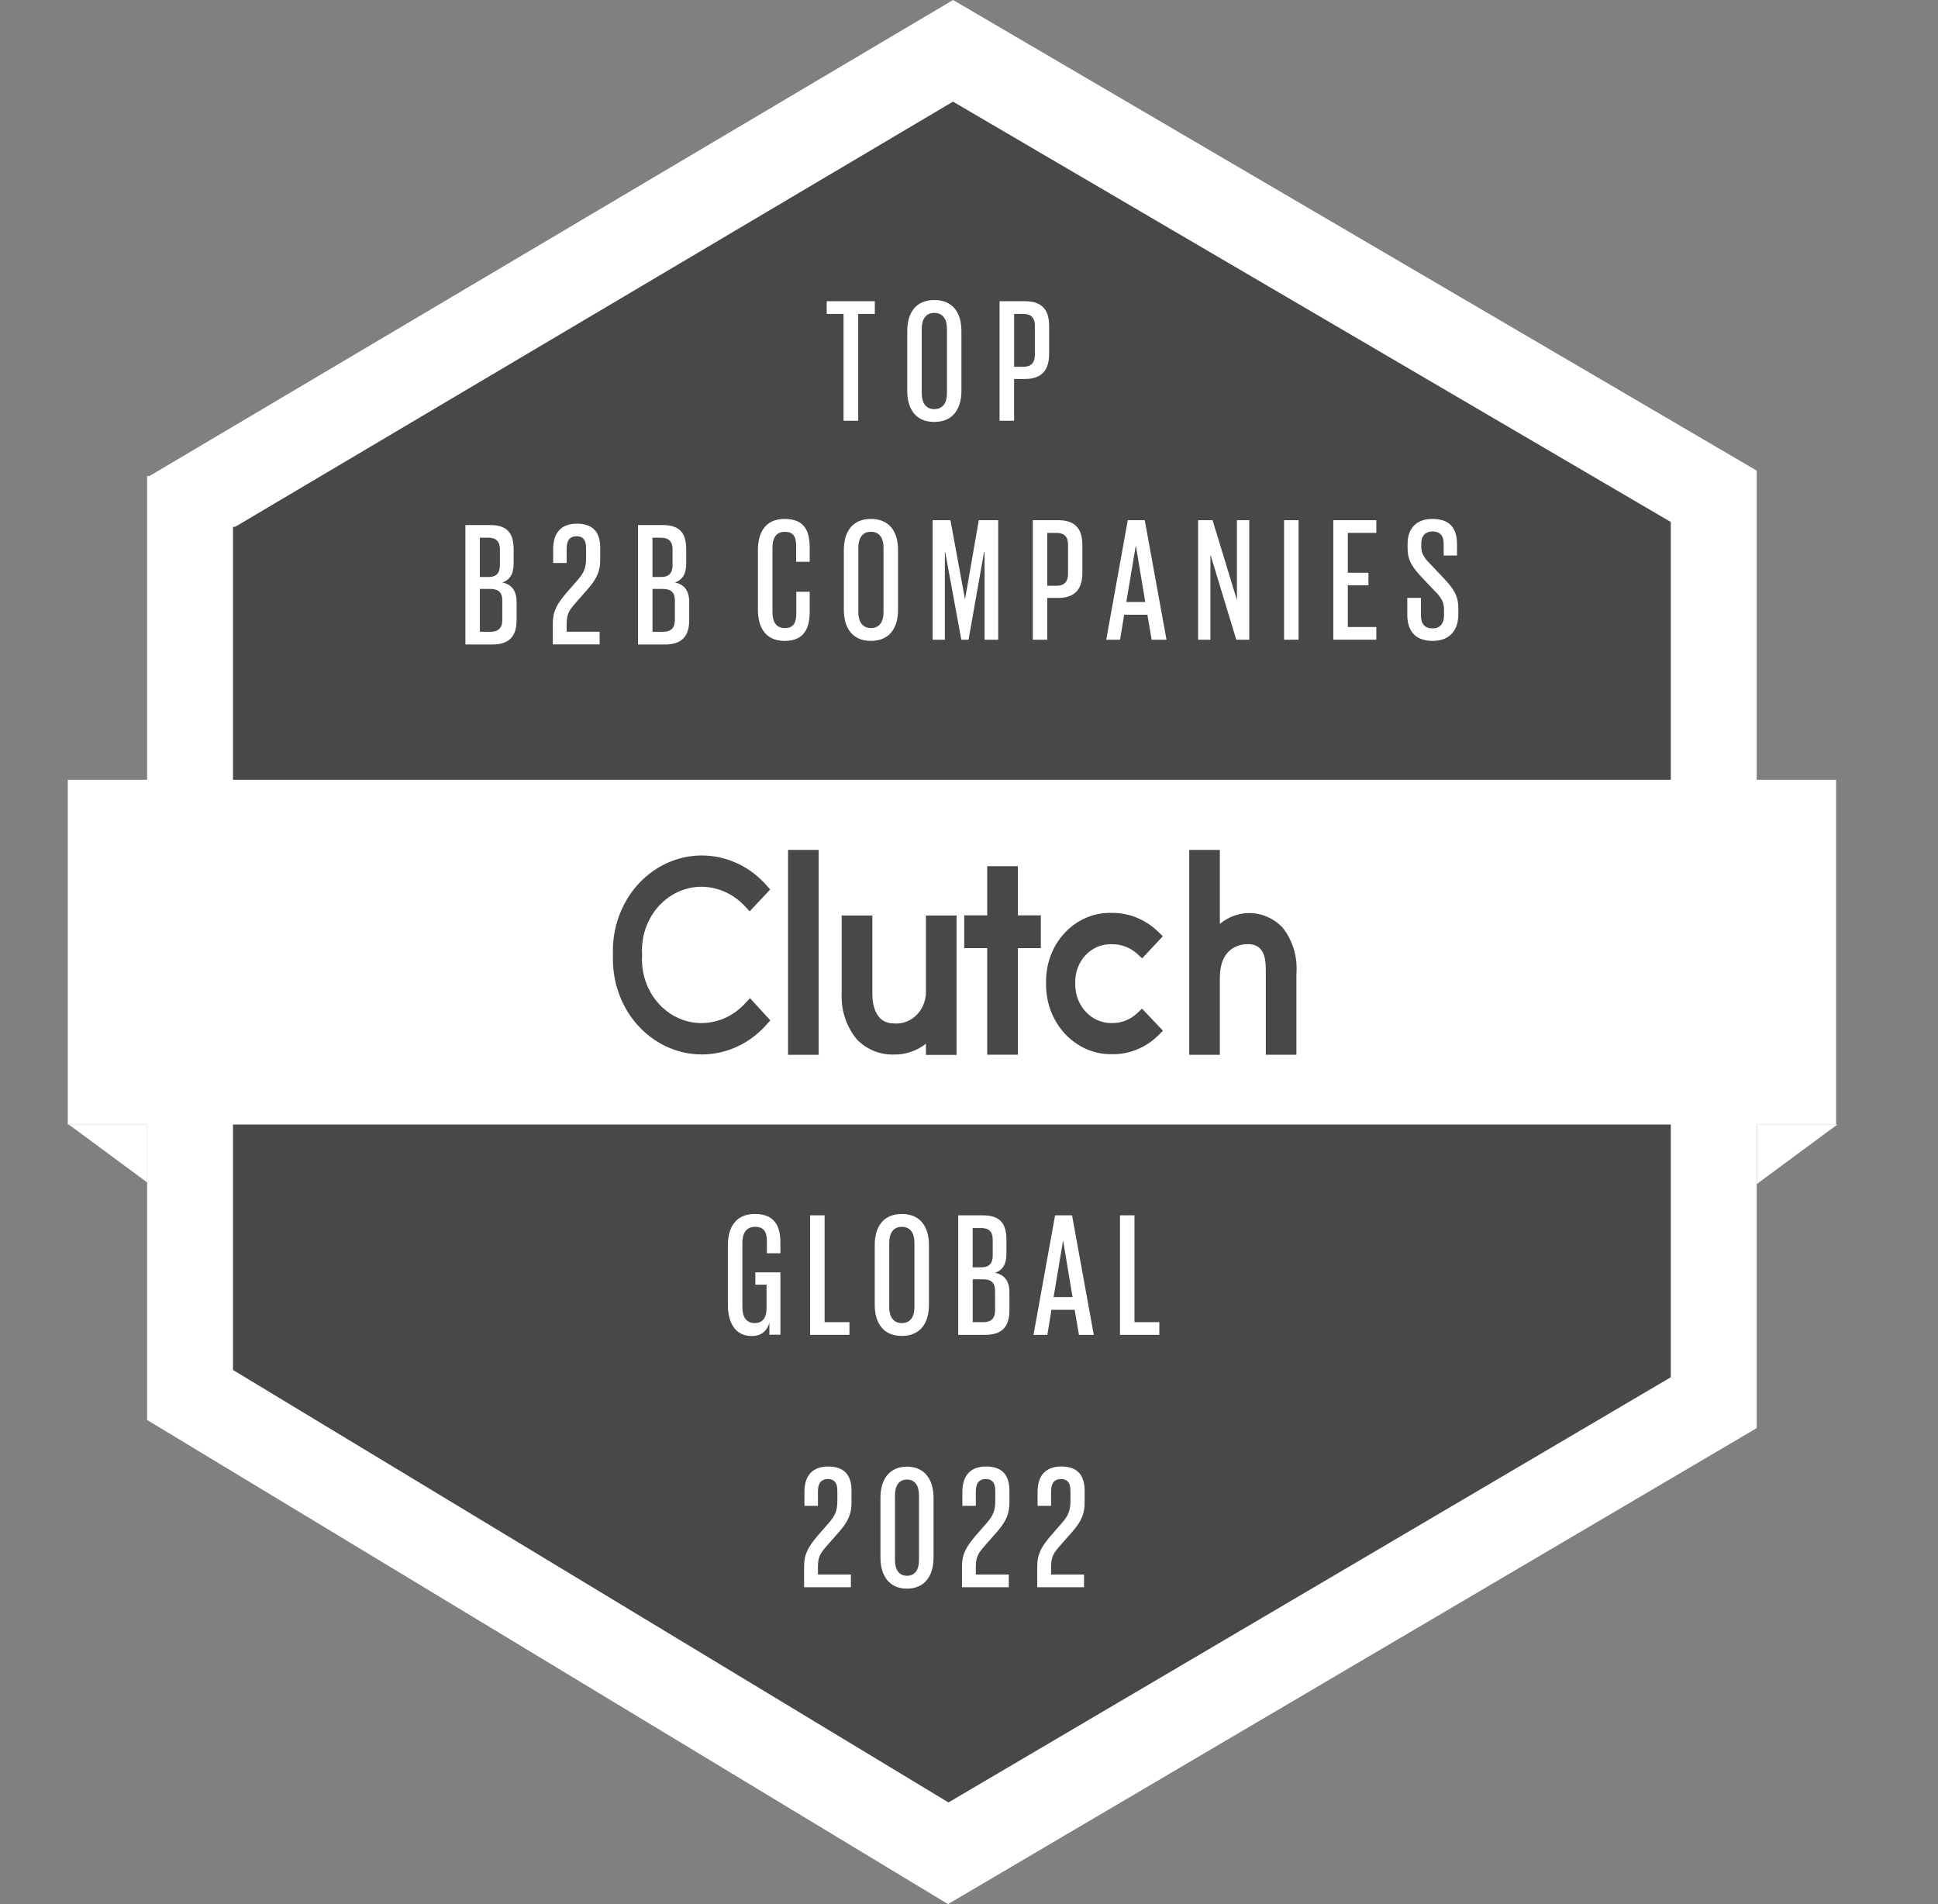
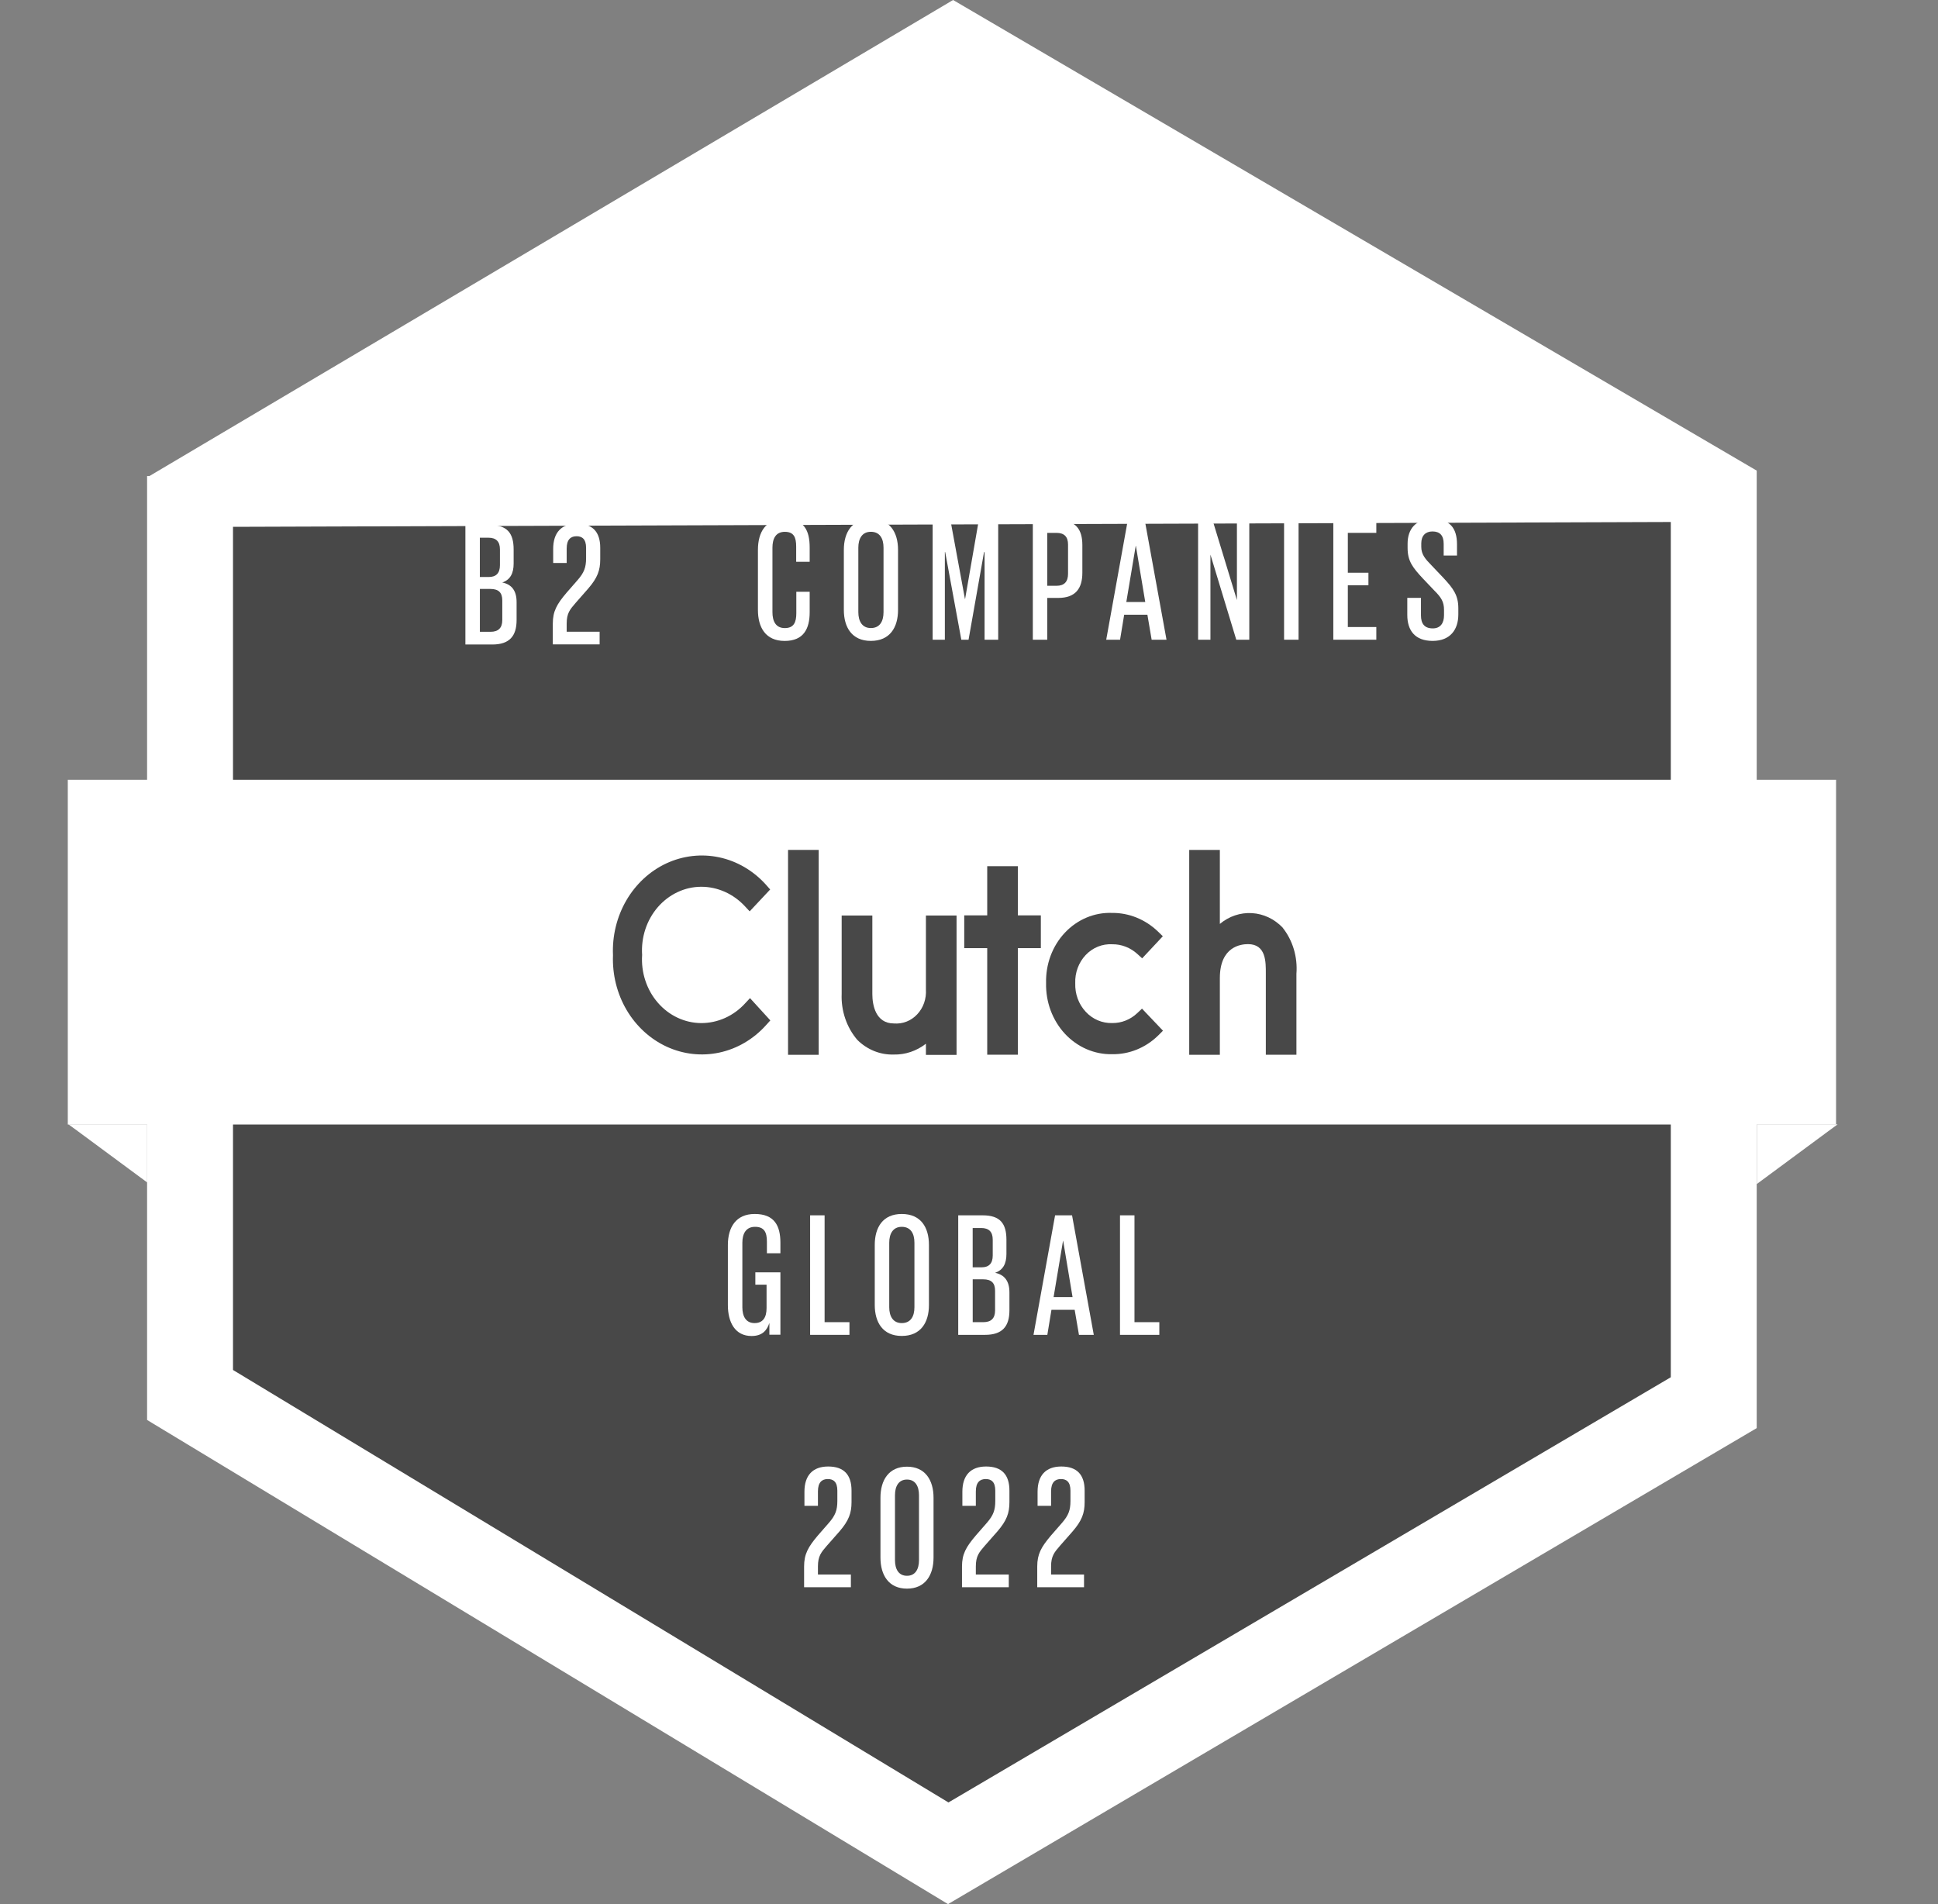
<svg xmlns="http://www.w3.org/2000/svg" width="57" height="56" viewBox="0 0 57 56" fill="none">
  <rect x="0" y="0" width="57" height="56" fill="#808080" stroke="none" />
  <path d="M4.396 14L28.032 0L51.668 13.841V42.001L27.883 56L4.326 41.761V14" fill="white" />
-   <path d="M6.916 15.494L28.029 2.989L49.141 15.352V40.505L27.896 53.01L6.853 40.291V15.494" fill="#484848" />
+   <path d="M6.916 15.494L49.141 15.352V40.505L27.896 53.01L6.853 40.291V15.494" fill="#484848" />
  <path d="M54.002 22.933H1.994V33.072H54.002V22.933Z" fill="white" />
  <path d="M2.14 33.067H4.328V34.775L2.287 33.267L2.014 33.068C2.014 33.067 2.158 33.067 2.14 33.067Z" fill="white" />
  <path d="M53.919 33.067H51.671V34.822L53.769 33.272L54.049 33.067C54.049 33.067 53.901 33.067 53.919 33.067Z" fill="white" />
  <path d="M24.315 8.859H25.73V9.233H25.241V12.374H24.81V9.233H24.315V8.859Z" fill="white" />
  <path d="M26.684 11.497V9.736C26.684 9.217 26.922 8.824 27.478 8.824C28.04 8.824 28.277 9.217 28.277 9.736V11.497C28.277 12.011 28.04 12.409 27.478 12.409C26.921 12.411 26.684 12.011 26.684 11.497ZM27.851 11.566V9.668C27.851 9.404 27.745 9.202 27.478 9.202C27.221 9.202 27.11 9.403 27.11 9.668V11.566C27.11 11.83 27.221 12.033 27.478 12.033C27.745 12.031 27.851 11.83 27.851 11.566Z" fill="white" />
  <path d="M29.399 8.859H30.145C30.663 8.859 30.857 9.129 30.857 9.59V10.404C30.857 10.86 30.663 11.146 30.145 11.146H29.826V12.374H29.399V8.859ZM29.827 9.233V10.788H30.098C30.326 10.788 30.437 10.669 30.437 10.435V9.575C30.437 9.347 30.326 9.233 30.098 9.233H29.827Z" fill="white" />
  <path d="M13.687 15.441H14.409C14.928 15.441 15.107 15.689 15.107 16.161V16.576C15.107 16.866 15.005 17.052 14.773 17.131C15.054 17.187 15.194 17.379 15.194 17.705V18.235C15.194 18.706 14.986 18.955 14.478 18.955H13.688V15.441H13.687ZM14.113 15.814V16.97H14.375C14.592 16.97 14.704 16.856 14.704 16.623V16.156C14.704 15.928 14.593 15.814 14.366 15.814H14.113ZM14.428 18.581C14.656 18.581 14.773 18.467 14.773 18.239V17.659C14.773 17.435 14.671 17.321 14.424 17.321H14.114V18.581H14.428Z" fill="white" />
  <path d="M16.259 18.341C16.259 17.979 16.376 17.771 16.662 17.434L16.992 17.056C17.18 16.839 17.238 16.688 17.238 16.413V16.113C17.238 15.849 17.117 15.771 16.957 15.771C16.788 15.771 16.667 15.864 16.667 16.133V16.558H16.27V16.143C16.27 15.66 16.516 15.401 16.967 15.401C17.427 15.401 17.654 15.64 17.654 16.112V16.449C17.654 16.775 17.573 16.994 17.301 17.309L16.928 17.734C16.763 17.926 16.667 18.035 16.667 18.34V18.579H17.636V18.952H16.259V18.341Z" fill="white" />
-   <path d="M18.764 15.441H19.486C20.004 15.441 20.183 15.689 20.183 16.161V16.576C20.183 16.866 20.081 17.052 19.849 17.131C20.13 17.187 20.271 17.379 20.271 17.705V18.235C20.271 18.706 20.062 18.955 19.554 18.955H18.765V15.441H18.764ZM19.19 15.814V16.97H19.451C19.669 16.97 19.781 16.856 19.781 16.623V16.156C19.781 15.928 19.67 15.814 19.442 15.814H19.19ZM19.505 18.581C19.733 18.581 19.849 18.467 19.849 18.239V17.659C19.849 17.435 19.747 17.321 19.5 17.321H19.191V18.581H19.505Z" fill="white" />
  <path d="M22.292 17.937V16.174C22.292 15.655 22.515 15.262 23.077 15.262C23.658 15.262 23.814 15.608 23.814 16.106V16.522H23.417V16.076C23.417 15.802 23.348 15.641 23.083 15.641C22.816 15.641 22.719 15.842 22.719 16.108V18.005C22.719 18.269 22.816 18.472 23.083 18.472C23.349 18.472 23.421 18.3 23.421 18.036V17.404H23.814V18.005C23.814 18.487 23.64 18.85 23.077 18.85C22.515 18.849 22.292 18.45 22.292 17.937Z" fill="white" />
  <path d="M24.819 17.937V16.174C24.819 15.655 25.057 15.262 25.613 15.262C26.175 15.262 26.413 15.655 26.413 16.174V17.937C26.413 18.45 26.175 18.849 25.613 18.849C25.056 18.849 24.819 18.45 24.819 17.937ZM25.986 18.004V16.106C25.986 15.842 25.88 15.64 25.613 15.64C25.356 15.64 25.245 15.841 25.245 16.106V18.004C25.245 18.268 25.356 18.471 25.613 18.471C25.88 18.471 25.986 18.268 25.986 18.004Z" fill="white" />
  <path d="M28.957 16.238H28.942L28.487 18.814H28.274L27.8 16.238H27.79V18.814H27.431V15.299H27.954L28.381 17.617H28.385L28.788 15.299H29.359V18.814H28.958V16.238H28.957Z" fill="white" />
  <path d="M30.377 15.299H31.122C31.64 15.299 31.834 15.569 31.834 16.03V16.844C31.834 17.3 31.64 17.585 31.122 17.585H30.802V18.814H30.377V15.299ZM30.802 15.672V17.228H31.074C31.302 17.228 31.413 17.109 31.413 16.875V16.015C31.413 15.787 31.302 15.672 31.074 15.672H30.802Z" fill="white" />
  <path d="M32.536 18.814L33.17 15.299H33.669L34.309 18.814H33.872L33.747 18.079H33.064L32.943 18.814H32.536ZM33.127 17.705H33.684L33.408 16.052H33.404L33.127 17.705Z" fill="white" />
  <path d="M35.601 16.311V18.814H35.238V15.299H35.664L36.38 17.648V15.299H36.744V18.814H36.361L35.601 16.311Z" fill="white" />
  <path d="M37.767 15.299H38.193V18.814H37.767V15.299Z" fill="white" />
  <path d="M39.215 15.299H40.48V15.672H39.642V16.844H40.248V17.212H39.642V18.441H40.48V18.814H39.215V15.299Z" fill="white" />
  <path d="M41.391 18.087V17.584H41.793V18.097C41.793 18.341 41.895 18.481 42.141 18.481C42.369 18.481 42.471 18.321 42.471 18.097V17.937C42.471 17.704 42.394 17.574 42.185 17.367L41.855 17.02C41.546 16.689 41.4 16.501 41.4 16.113V15.988C41.4 15.558 41.642 15.262 42.127 15.262C42.636 15.262 42.853 15.526 42.853 16.008V16.339H42.461V15.992C42.461 15.749 42.35 15.63 42.131 15.63C41.933 15.63 41.802 15.749 41.802 15.983V16.081C41.802 16.305 41.918 16.439 42.107 16.631L42.451 16.993C42.746 17.309 42.892 17.507 42.892 17.89V18.071C42.892 18.511 42.659 18.849 42.136 18.849C41.614 18.849 41.391 18.538 41.391 18.087Z" fill="white" />
  <path d="M22.216 37.419H22.953V39.254H22.629V38.908C22.556 39.131 22.416 39.292 22.105 39.292C21.621 39.292 21.408 38.892 21.408 38.38V36.615C21.408 36.097 21.645 35.703 22.197 35.703C22.778 35.703 22.953 36.05 22.953 36.548V36.859H22.556V36.517C22.556 36.242 22.479 36.081 22.207 36.081C21.94 36.081 21.834 36.283 21.834 36.548V38.446C21.834 38.71 21.936 38.912 22.193 38.912C22.439 38.912 22.546 38.747 22.546 38.472V37.782H22.216V37.419Z" fill="white" />
  <path d="M23.827 35.743H24.253V38.885H24.984V39.258H23.827V35.743Z" fill="white" />
  <path d="M25.728 38.378V36.615C25.728 36.097 25.966 35.703 26.522 35.703C27.084 35.703 27.322 36.097 27.322 36.615V38.378C27.322 38.892 27.084 39.29 26.522 39.29C25.966 39.29 25.728 38.891 25.728 38.378ZM26.895 38.446V36.548C26.895 36.284 26.789 36.081 26.522 36.081C26.265 36.081 26.154 36.283 26.154 36.548V38.446C26.154 38.71 26.265 38.912 26.522 38.912C26.789 38.912 26.895 38.71 26.895 38.446Z" fill="white" />
  <path d="M28.181 35.743H28.904C29.422 35.743 29.601 35.991 29.601 36.463V36.878C29.601 37.169 29.499 37.355 29.267 37.433C29.548 37.49 29.689 37.681 29.689 38.009V38.538C29.689 39.01 29.48 39.258 28.972 39.258H28.183V35.743H28.181ZM28.608 36.116V37.272H28.869C29.086 37.272 29.198 37.158 29.198 36.925V36.458C29.198 36.23 29.087 36.116 28.86 36.116H28.608ZM28.923 38.885C29.15 38.885 29.267 38.771 29.267 38.543V37.962C29.267 37.739 29.165 37.625 28.918 37.625H28.609V38.885H28.923Z" fill="white" />
  <path d="M30.397 39.258L31.032 35.743H31.531L32.17 39.258H31.734L31.608 38.522H30.925L30.804 39.258H30.397ZM30.988 38.148H31.546L31.27 36.494H31.265L30.988 38.148Z" fill="white" />
  <path d="M32.941 35.743H33.367V38.885H34.098V39.258H32.941V35.743Z" fill="white" />
  <path d="M23.65 46.07C23.65 45.707 23.767 45.5 24.051 45.163L24.381 44.785C24.569 44.567 24.628 44.416 24.628 44.141V43.841C24.628 43.577 24.507 43.499 24.347 43.499C24.178 43.499 24.057 43.593 24.057 43.862V44.286H23.66V43.871C23.66 43.389 23.907 43.13 24.358 43.13C24.817 43.13 25.045 43.368 25.045 43.84V44.177C25.045 44.504 24.963 44.722 24.692 45.038L24.318 45.462C24.153 45.654 24.057 45.764 24.057 46.069V46.307H25.026V46.681H23.65V46.07Z" fill="white" />
  <path d="M25.896 45.81V44.047C25.896 43.529 26.142 43.135 26.676 43.135C27.21 43.135 27.457 43.529 27.457 44.047V45.81C27.457 46.329 27.21 46.722 26.676 46.722C26.142 46.722 25.896 46.329 25.896 45.81ZM27.029 45.883V43.975C27.029 43.711 26.923 43.514 26.676 43.514C26.43 43.514 26.323 43.711 26.323 43.975V45.883C26.323 46.148 26.43 46.344 26.676 46.344C26.923 46.344 27.029 46.148 27.029 45.883Z" fill="white" />
  <path d="M28.294 46.07C28.294 45.707 28.411 45.5 28.697 45.163L29.027 44.785C29.215 44.567 29.273 44.416 29.273 44.141V43.841C29.273 43.577 29.152 43.499 28.992 43.499C28.823 43.499 28.701 43.593 28.701 43.862V44.286H28.305V43.871C28.305 43.389 28.551 43.13 29.002 43.13C29.462 43.13 29.689 43.368 29.689 43.84V44.177C29.689 44.504 29.608 44.722 29.336 45.038L28.963 45.462C28.798 45.654 28.701 45.764 28.701 46.069V46.307H29.67V46.681H28.294V46.07Z" fill="white" />
  <path d="M30.507 46.07C30.507 45.707 30.623 45.5 30.908 45.163L31.238 44.785C31.426 44.567 31.484 44.416 31.484 44.141V43.841C31.484 43.577 31.363 43.499 31.204 43.499C31.035 43.499 30.914 43.593 30.914 43.862V44.286H30.517V43.871C30.517 43.389 30.763 43.13 31.214 43.13C31.674 43.13 31.901 43.368 31.901 43.84V44.177C31.901 44.504 31.82 44.722 31.548 45.038L31.175 45.462C31.01 45.654 30.914 45.764 30.914 46.069V46.307H31.883V46.681H30.507V46.07Z" fill="white" />
  <path d="M24.079 24.996H23.178V31.022H24.079V24.996Z" fill="#484848" />
  <path d="M27.233 29.102C27.241 29.236 27.223 29.371 27.179 29.497C27.135 29.623 27.066 29.737 26.976 29.832C26.887 29.927 26.78 30 26.662 30.046C26.544 30.092 26.418 30.11 26.292 30.1C25.754 30.1 25.657 29.56 25.657 29.235V26.925H24.755V29.227C24.744 29.474 24.78 29.722 24.859 29.954C24.938 30.187 25.059 30.401 25.216 30.584C25.506 30.872 25.89 31.026 26.286 31.014C26.625 31.022 26.958 30.91 27.233 30.696V31.025H28.134V26.925H27.233V29.102Z" fill="#484848" />
  <path d="M29.937 25.475H29.036V26.921H28.36V27.885H29.036V31.019H29.937V27.885H30.613V26.921H29.937V25.475Z" fill="#484848" />
  <path d="M33.451 29.794C33.247 29.987 32.984 30.092 32.712 30.088C32.567 30.092 32.424 30.065 32.289 30.008C32.155 29.951 32.033 29.865 31.932 29.755C31.83 29.646 31.75 29.515 31.697 29.371C31.644 29.227 31.62 29.073 31.625 28.919C31.619 28.765 31.643 28.612 31.696 28.469C31.749 28.326 31.829 28.196 31.931 28.088C32.033 27.98 32.156 27.896 32.29 27.841C32.425 27.787 32.568 27.763 32.712 27.771C32.984 27.767 33.249 27.87 33.456 28.06L33.593 28.185L34.201 27.535L34.049 27.388C33.681 27.038 33.204 26.845 32.712 26.849C32.455 26.839 32.199 26.885 31.96 26.985C31.721 27.085 31.503 27.236 31.321 27.43C31.138 27.623 30.995 27.855 30.9 28.11C30.805 28.365 30.76 28.639 30.767 28.914C30.761 29.189 30.807 29.463 30.902 29.719C30.998 29.975 31.14 30.208 31.322 30.404C31.504 30.599 31.721 30.753 31.959 30.856C32.198 30.959 32.454 31.01 32.712 31.004C33.209 31.012 33.69 30.817 34.058 30.46L34.205 30.313L33.588 29.664L33.451 29.794Z" fill="#484848" />
  <path d="M37.726 27.282C37.483 27.027 37.161 26.875 36.821 26.855C36.481 26.835 36.146 26.948 35.878 27.173V24.996H34.977V31.022H35.878V28.765C35.878 27.842 36.491 27.767 36.706 27.767C37.245 27.767 37.23 28.307 37.23 28.632V31.02H38.13V28.639C38.149 28.395 38.123 28.15 38.054 27.917C37.984 27.684 37.872 27.468 37.724 27.282" fill="#484848" />
  <path d="M32.682 28.232C32.81 28.232 32.936 28.273 33.043 28.349C33.151 28.426 33.234 28.535 33.283 28.662C33.333 28.79 33.346 28.93 33.32 29.065C33.295 29.2 33.233 29.324 33.142 29.422C33.051 29.519 32.935 29.586 32.809 29.613C32.682 29.64 32.551 29.626 32.432 29.573C32.313 29.52 32.212 29.431 32.14 29.316C32.069 29.202 32.03 29.067 32.03 28.929C32.03 28.744 32.099 28.567 32.221 28.436C32.343 28.305 32.509 28.232 32.682 28.232Z" fill="white" />
  <path d="M21.917 29.507C21.749 29.692 21.547 29.839 21.324 29.939C21.101 30.039 20.861 30.09 20.62 30.089C20.381 30.087 20.144 30.033 19.926 29.93C19.707 29.827 19.51 29.677 19.348 29.489C19.185 29.302 19.06 29.08 18.981 28.839C18.901 28.598 18.869 28.341 18.886 28.086C18.869 27.831 18.901 27.574 18.98 27.332C19.059 27.091 19.184 26.869 19.346 26.681C19.509 26.493 19.706 26.342 19.925 26.239C20.144 26.135 20.38 26.081 20.62 26.08C20.86 26.079 21.098 26.13 21.32 26.229C21.542 26.328 21.743 26.473 21.912 26.656L22.049 26.803L22.652 26.16L22.521 26.011C22.151 25.603 21.674 25.325 21.153 25.214C20.631 25.103 20.091 25.165 19.603 25.39C19.116 25.616 18.704 25.996 18.423 26.478C18.142 26.961 18.004 27.524 18.029 28.092C18.007 28.659 18.146 29.221 18.428 29.701C18.711 30.182 19.124 30.56 19.611 30.784C20.099 31.008 20.639 31.068 21.159 30.956C21.68 30.844 22.156 30.565 22.524 30.157L22.657 30.01L22.059 29.355L21.917 29.507Z" fill="#484848" />
</svg>